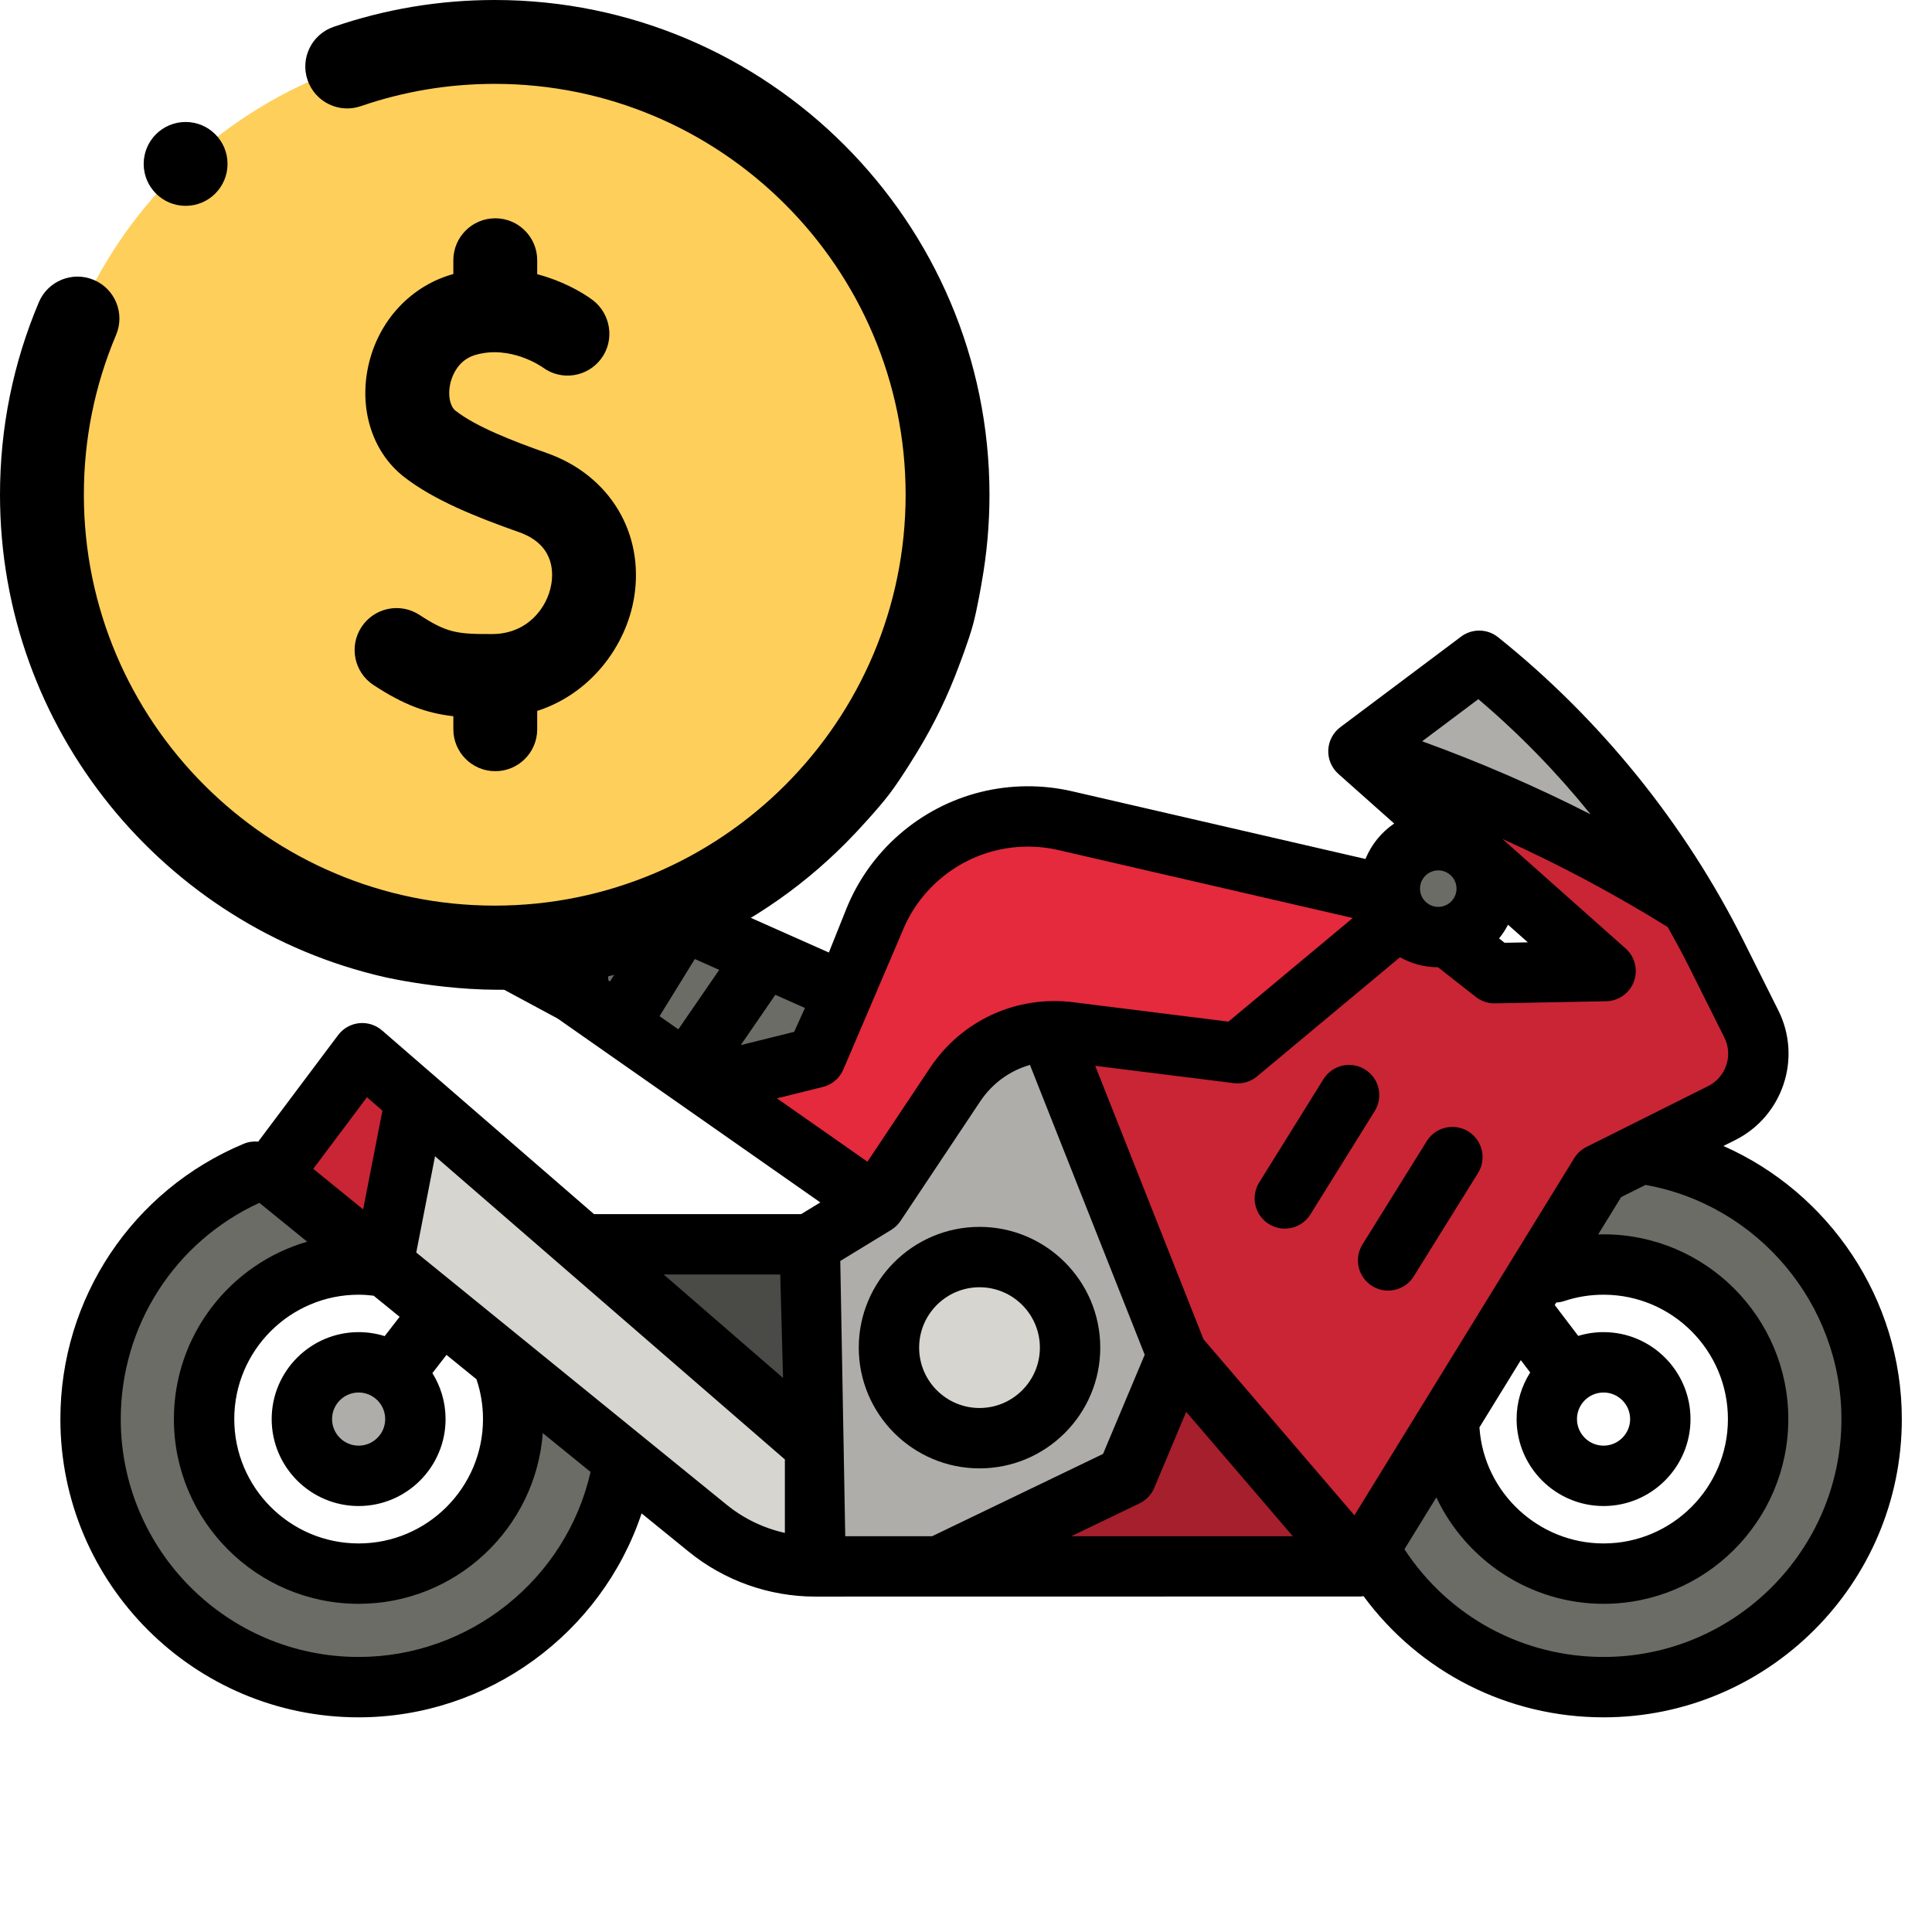
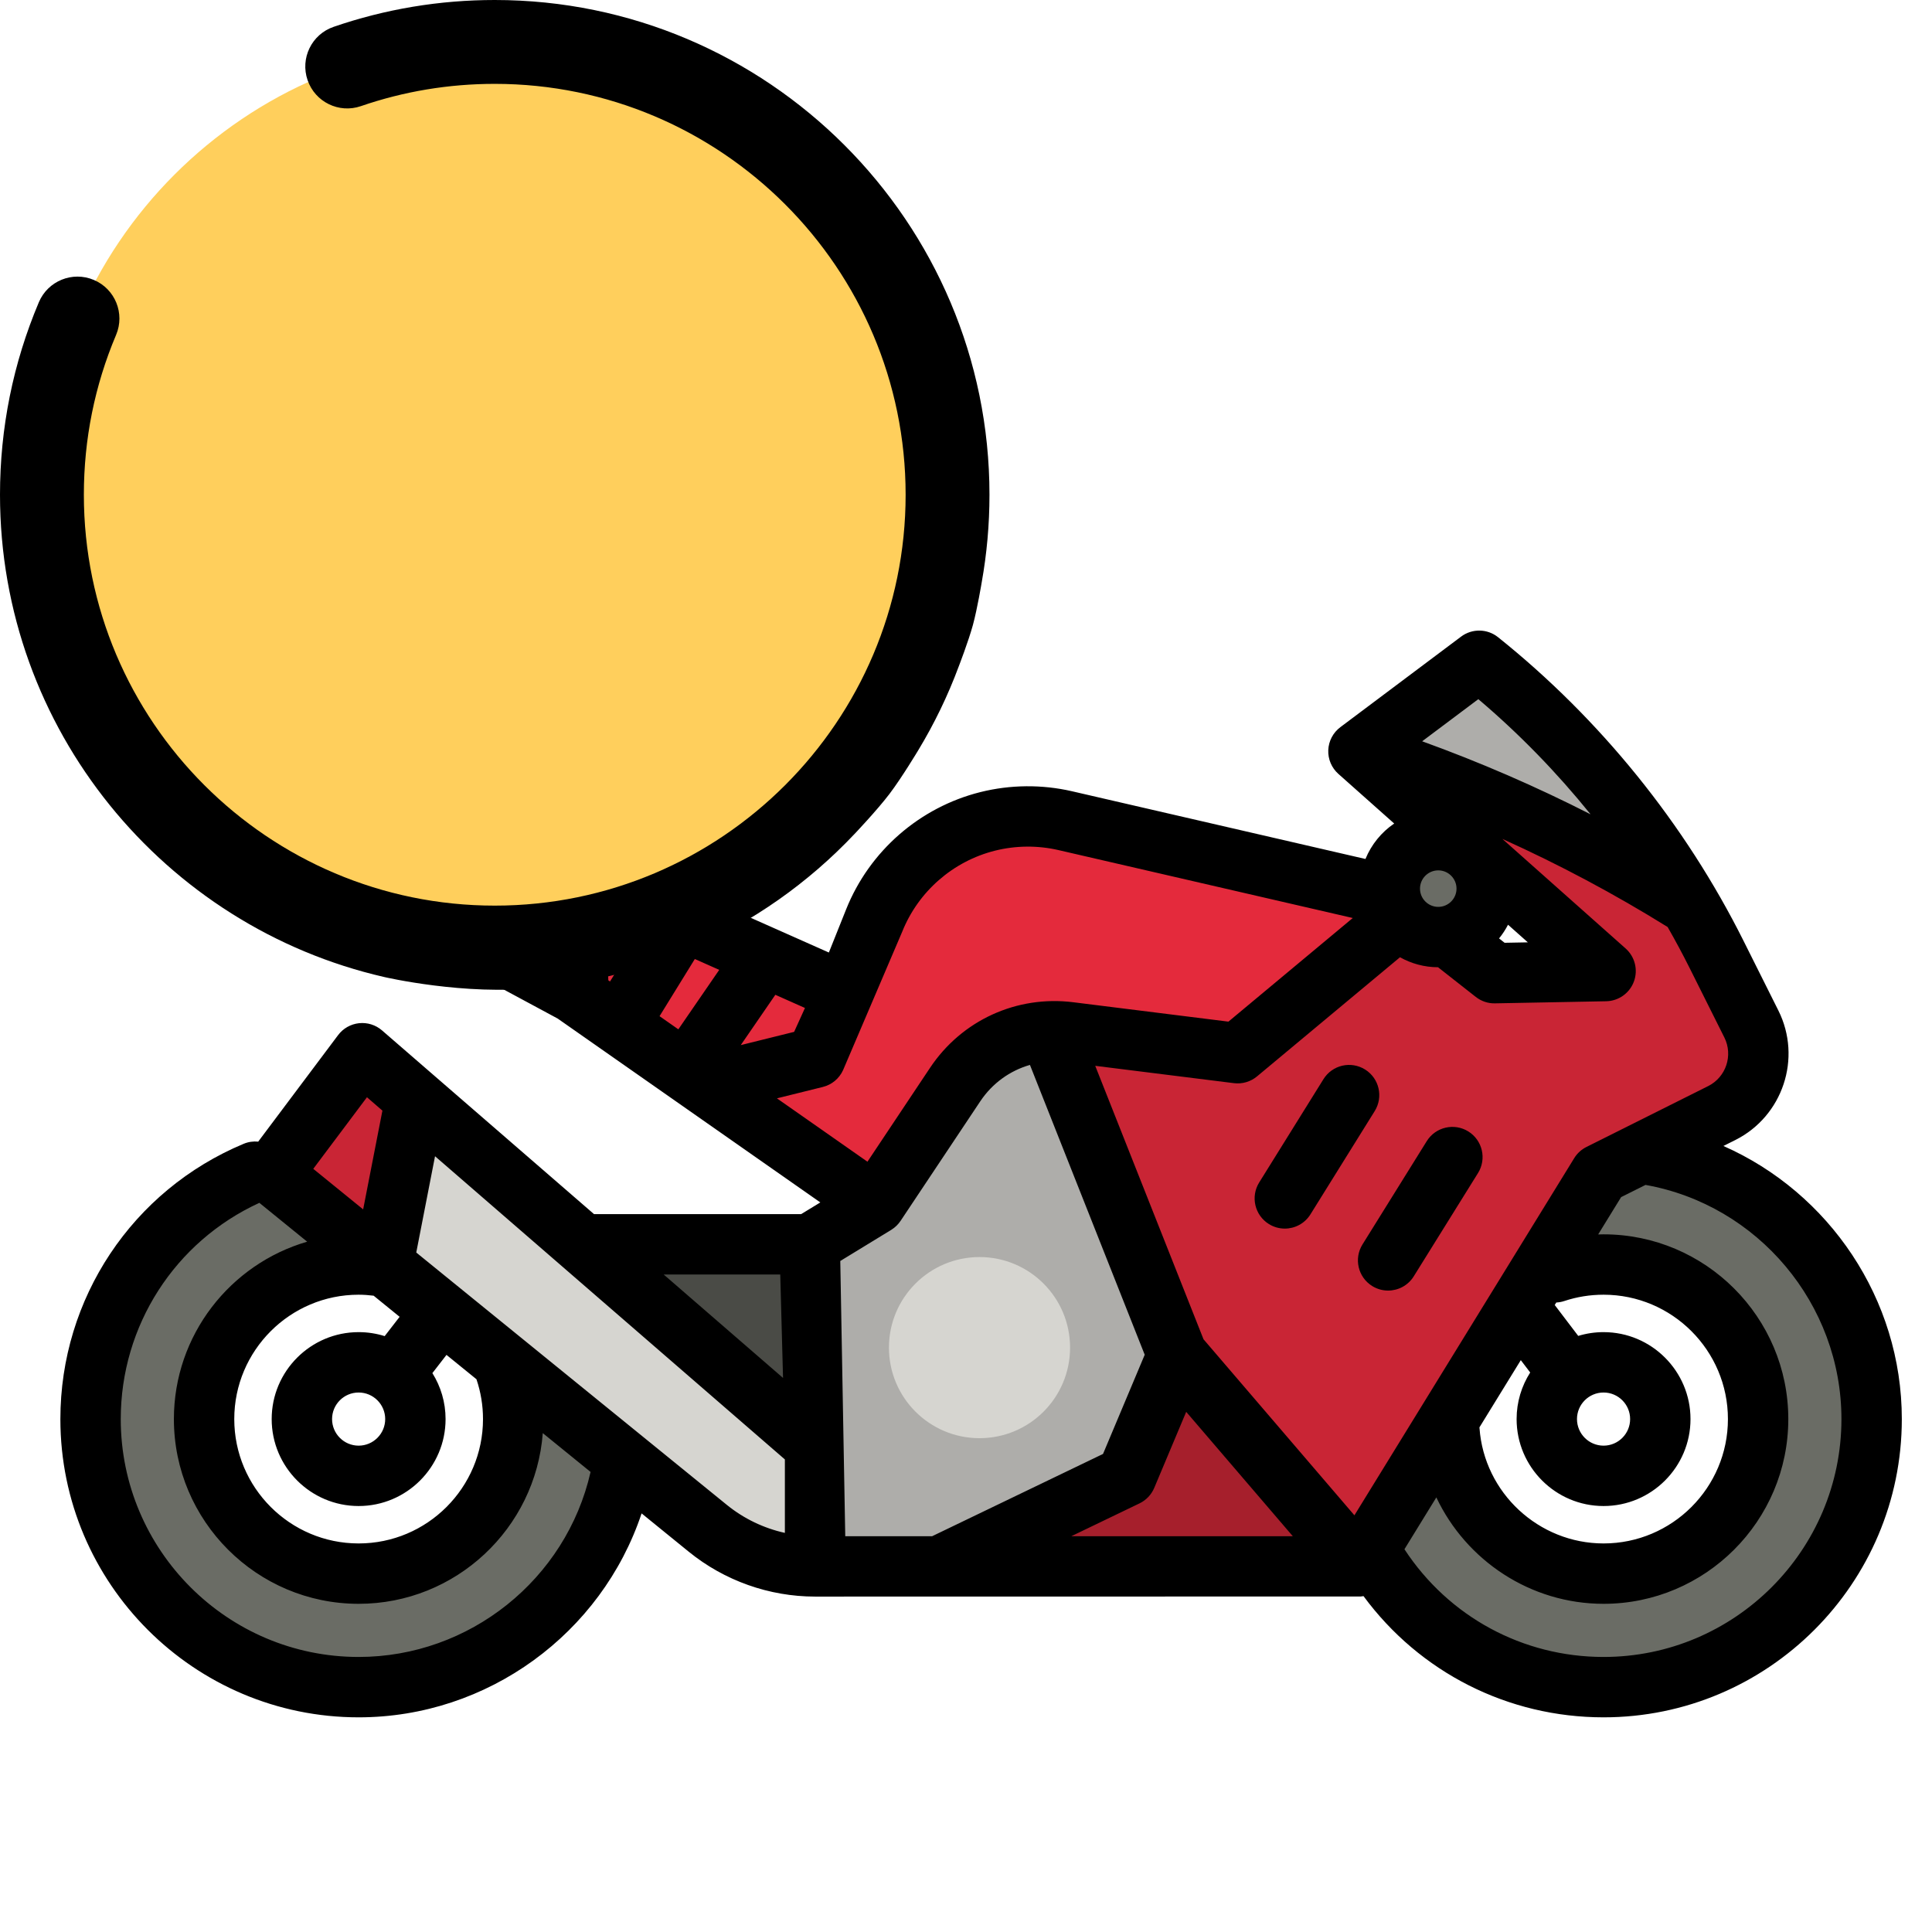
<svg xmlns="http://www.w3.org/2000/svg" width="180" height="180" viewBox="0 0 180 180" fill="none">
-   <path d="M33.413 137.5C36.333 137.5 38.701 135.132 38.701 132.212C38.701 129.291 36.333 126.924 33.413 126.924C30.492 126.924 28.125 129.291 28.125 132.212C28.125 135.132 30.492 137.5 33.413 137.5Z" fill="#AEADAA" />
  <path d="M54.295 115.931H75.432L75.938 134.688L54.295 115.931Z" fill="#4A4B46" />
  <path d="M149.399 107.236C135.606 107.236 124.424 118.418 124.424 132.212C124.424 146.005 135.606 157.187 149.399 157.187C163.193 157.187 174.375 146.005 174.375 132.212C174.375 118.418 163.193 107.236 149.399 107.236ZM149.399 146.611C141.447 146.611 135 140.164 135 132.212C135 124.259 141.447 117.812 149.399 117.812C157.352 117.812 163.799 124.259 163.799 132.212C163.799 140.164 157.352 146.611 149.399 146.611Z" fill="#6A6C65" />
  <path d="M126.562 145.937H75.937L75.432 115.93L81.562 112.187L92.517 93.15L107.482 94.338L126.562 145.937Z" fill="#AEADAA" />
  <path d="M33.413 107.236C19.619 107.236 8.438 118.418 8.438 132.212C8.438 146.005 19.619 157.187 33.413 157.187C47.206 157.187 58.388 146.005 58.388 132.212C58.388 118.418 47.206 107.236 33.413 107.236ZM33.413 146.611C25.46 146.611 19.013 140.164 19.013 132.212C19.013 124.259 25.46 117.812 33.413 117.812C41.366 117.812 47.812 124.259 47.812 132.212C47.812 140.164 41.366 146.611 33.413 146.611Z" fill="#6A6C65" />
  <path d="M78.728 92.489L75.986 98.54L65.58 100.997L53.838 92.781L53.574 79.903C53.855 80.909 54.573 81.756 55.553 82.192L78.728 92.489Z" fill="#E42A3C" />
  <path d="M75.938 134.688L33.75 98.125L25.312 109.375L65.947 142.39C68.771 144.685 72.299 145.938 75.938 145.938V134.688Z" fill="#D6D5D0" />
  <path d="M91.259 133.992C95.919 133.992 99.696 130.215 99.696 125.555C99.696 120.895 95.919 117.117 91.259 117.117C86.599 117.117 82.821 120.895 82.821 125.555C82.821 130.215 86.599 133.992 91.259 133.992Z" fill="#D6D5D0" />
  <path d="M156.947 84.036L157.492 84.418C152.407 75.662 145.742 67.906 137.812 61.562L126.574 69.991L128.339 70.592C138.369 73.936 147.972 78.448 156.947 84.036Z" fill="#AEADAA" />
  <path d="M159.928 88.92C159.164 87.392 158.348 85.893 157.492 84.419L156.947 84.037C147.972 78.449 138.369 73.936 128.339 70.593L126.574 69.991L126.562 70L149.588 90.472L139.23 90.668L130.824 84.063L115.211 97.966L97.811 95.728L109.687 126.25L126.562 145.938L149.062 109.375L160.402 103.705C163.459 102.177 164.698 98.46 163.17 95.403L159.928 88.92Z" fill="#C92535" />
  <path d="M109.688 126.25L104.947 137.532L87.623 145.872L126.563 145.938L109.688 126.25Z" fill="#A61F2C" />
  <path d="M16.875 72.812L53.438 92.5L81.562 112.187L88.99 101.046C91.333 97.532 95.46 95.643 99.65 96.167L115.313 98.125L131.549 83.766L99.238 76.459C96.863 75.911 94.392 75.933 92.028 76.524C87.222 77.726 83.285 81.162 81.445 85.761L78.75 92.5L55.554 82.19C54.267 81.618 53.438 80.342 53.438 78.934C53.438 75.449 50.817 72.521 47.353 72.136L39.65 71.28C32.028 70.433 24.315 70.952 16.875 72.812Z" fill="#E42A3C" />
  <path d="M133.999 88.843C137.341 88.843 140.051 86.133 140.051 82.791C140.051 79.448 137.341 76.738 133.999 76.738C130.656 76.738 127.946 79.448 127.946 82.791C127.946 86.133 130.656 88.843 133.999 88.843Z" fill="#6A6C65" />
-   <path d="M78.728 92.489L75.986 98.54L65.58 100.997L65.555 101.004L53.838 92.83V92.781L53.574 79.903C53.855 80.909 54.573 81.756 55.553 82.192L78.728 92.489Z" fill="#6A6C65" />
  <path d="M38.701 102.416L35.698 117.813L25.312 109.375L33.75 98.125L38.701 102.416Z" fill="#C92535" />
  <path d="M160.566 106.768L161.661 106.221C166.1 104.001 167.905 98.584 165.686 94.145L162.444 87.662C156.995 76.763 149.085 66.979 139.569 59.366C138.568 58.565 137.151 58.543 136.125 59.313L124.875 67.75C124.2 68.257 123.788 69.04 123.752 69.883C123.717 70.727 124.063 71.541 124.694 72.102L129.894 76.726C128.705 77.533 127.768 78.682 127.217 80.029L99.87 73.718C97.076 73.074 94.128 73.101 91.345 73.796C85.68 75.212 81.003 79.295 78.834 84.717L77.223 88.744L56.696 79.621C56.425 79.5 56.25 79.231 56.25 78.934C56.25 74.009 52.559 69.885 47.664 69.341L39.961 68.485C31.98 67.599 23.983 68.136 16.193 70.084C15.066 70.366 14.229 71.311 14.084 72.463C13.94 73.616 14.519 74.738 15.541 75.289L51.959 94.898L76.428 112.027L74.641 113.118H55.344L35.592 96C35.002 95.489 34.227 95.246 33.451 95.329C32.675 95.412 31.968 95.813 31.5 96.438L24.056 106.363C23.607 106.318 23.14 106.381 22.695 106.568C12.325 110.906 5.625 120.972 5.625 132.212C5.625 147.535 18.091 160 33.413 160C45.441 160 56.045 152.182 59.776 141L64.173 144.573C67.488 147.267 71.666 148.75 75.938 148.75C75.938 148.75 126.71 148.747 126.783 148.742C126.793 148.741 126.802 148.738 126.812 148.738C126.888 148.731 126.962 148.72 127.035 148.707C132.27 155.812 140.496 160 149.4 160C164.722 160 177.188 147.535 177.188 132.212C177.188 121.016 170.412 111.116 160.566 106.768ZM159.145 101.189L151.657 104.934C151.631 104.946 151.606 104.959 151.58 104.972L147.805 106.86C147.336 107.094 146.942 107.455 146.667 107.901L126.188 141.179L112.129 124.777L102.04 99.3L114.964 100.916C115.736 101.012 116.514 100.784 117.113 100.286L130.434 89.185C131.486 89.774 132.696 90.114 133.985 90.116C134.013 90.139 134.039 90.165 134.068 90.188L137.493 92.879C138.003 93.28 138.639 93.497 139.284 93.48L149.642 93.284C150.8 93.262 151.826 92.533 152.227 91.447C152.629 90.361 152.323 89.14 151.458 88.37L139.972 78.159C145.278 80.552 150.426 83.296 155.37 86.368C156.086 87.62 156.769 88.89 157.413 90.178L160.655 96.661C161.487 98.325 160.81 100.357 159.145 101.189ZM145.74 121.214C146.915 120.823 148.147 120.625 149.4 120.625C155.789 120.625 160.987 125.823 160.987 132.212C160.987 138.602 155.789 143.799 149.4 143.799C143.356 143.799 138.279 139.084 137.843 133.065C137.841 133.039 137.836 133.014 137.834 132.988L141.69 126.722L142.565 127.872C141.765 129.128 141.299 130.616 141.299 132.212C141.299 136.679 144.933 140.313 149.4 140.313C153.866 140.313 157.5 136.679 157.5 132.212C157.5 127.746 153.866 124.112 149.4 124.112C148.579 124.112 147.787 124.235 147.04 124.463L144.851 121.585L144.995 121.352C145.243 121.339 145.493 121.296 145.74 121.214ZM149.4 129.737C150.765 129.737 151.875 130.847 151.875 132.212C151.875 133.577 150.765 134.688 149.4 134.688C148.035 134.688 146.924 133.577 146.924 132.212C146.924 130.847 148.035 129.737 149.4 129.737ZM78.75 143.125L78.287 117.483L83.028 114.588C83.045 114.578 83.059 114.567 83.074 114.557C83.4 114.349 83.684 114.076 83.903 113.748L91.33 102.606C92.452 100.924 94.097 99.749 95.957 99.216L106.65 126.219L102.766 135.46L86.846 143.125L78.75 143.125ZM106.166 140.066C106.785 139.768 107.273 139.254 107.539 138.621L110.516 131.538L120.447 143.125H99.812L106.166 140.066ZM133.999 84.492C133.061 84.492 132.298 83.729 132.298 82.791C132.298 81.853 133.061 81.09 133.999 81.09C134.937 81.09 135.7 81.853 135.7 82.791C135.7 83.729 134.937 84.492 133.999 84.492ZM137.732 65.139C141.539 68.364 145.044 71.97 148.19 75.867C143.107 73.277 137.863 71.004 132.499 69.064L137.732 65.139ZM142.346 87.796L140.18 87.837L139.663 87.431C139.985 87.038 140.264 86.609 140.5 86.155L142.346 87.796ZM84.057 86.806C85.557 83.056 88.791 80.233 92.71 79.253C94.634 78.772 96.673 78.754 98.606 79.199L126.034 85.529L114.45 95.183L99.999 93.377C94.719 92.717 89.603 95.057 86.65 99.486L80.818 108.234L72.385 102.33L76.663 101.269C77.498 101.062 78.192 100.484 78.547 99.701L84.057 86.806ZM61.449 94.675L64.735 89.349L67.009 90.36L63.2 95.9L61.449 94.675ZM74.997 93.91L73.987 96.137L69.015 97.37L72.237 92.683L74.997 93.91ZM59.548 87.044L56.833 91.444L56.676 91.334L56.466 85.674L59.548 87.044ZM39.34 74.076L47.043 74.932C49.085 75.159 50.625 76.879 50.625 78.934C50.625 79.273 50.922 87.951 50.922 87.951L25.247 74.126C29.914 73.571 34.63 73.553 39.34 74.076ZM72.694 118.743L72.954 128.38L61.834 118.743H72.694ZM44.39 128.5C44.793 129.691 45 130.938 45 132.212C45 138.601 39.802 143.799 33.413 143.799C27.024 143.799 21.826 138.601 21.826 132.212C21.826 125.823 27.024 120.625 33.413 120.625C33.881 120.625 34.349 120.661 34.811 120.717L37.232 122.684L35.839 124.483C35.073 124.242 34.258 124.112 33.413 124.112C28.946 124.112 25.312 127.746 25.312 132.212C25.312 136.679 28.946 140.313 33.413 140.313C37.88 140.313 41.513 136.679 41.513 132.212C41.513 130.641 41.062 129.173 40.284 127.93L41.599 126.232L44.39 128.5ZM35.888 132.212C35.888 133.577 34.778 134.688 33.413 134.688C32.048 134.688 30.938 133.577 30.938 132.212C30.938 130.847 32.048 129.737 33.413 129.737C34.778 129.737 35.888 130.847 35.888 132.212ZM34.189 102.227L35.629 103.475L33.834 112.675L29.186 108.898L34.189 102.227ZM33.413 154.375C21.192 154.375 11.25 144.433 11.25 132.212C11.25 123.503 16.294 115.679 24.164 112.066L28.618 115.685C21.454 117.767 16.201 124.386 16.201 132.212C16.201 141.703 23.922 149.424 33.413 149.424C42.463 149.424 49.899 142.402 50.57 133.521L55.022 137.138C52.749 147.153 43.739 154.375 33.413 154.375ZM38.782 116.695L40.531 107.724L73.125 135.972V142.816C71.157 142.38 69.299 141.49 67.72 140.208L38.782 116.695ZM149.4 154.375C141.88 154.375 134.966 150.628 130.849 144.339L133.821 139.509C136.59 145.377 142.578 149.424 149.4 149.424C158.89 149.424 166.612 141.703 166.612 132.212C166.612 122.722 158.89 115 149.4 115C149.232 115 149.064 115.005 148.897 115.01L151.037 111.532L153.309 110.396C163.773 112.26 171.562 121.49 171.562 132.212C171.562 144.433 161.62 154.375 149.4 154.375Z" fill="black" />
-   <path d="M91.259 114.305C85.055 114.305 80.009 119.351 80.009 125.555C80.009 131.758 85.055 136.805 91.259 136.805C97.462 136.805 102.509 131.758 102.509 125.555C102.509 119.351 97.462 114.305 91.259 114.305ZM91.259 131.18C88.157 131.18 85.634 128.656 85.634 125.555C85.634 122.453 88.157 119.93 91.259 119.93C94.36 119.93 96.884 122.453 96.884 125.555C96.884 128.656 94.36 131.18 91.259 131.18Z" fill="black" />
  <path d="M136.802 105.415C135.483 104.594 133.748 104.999 132.928 106.317L126.94 115.941C126.119 117.26 126.523 118.995 127.842 119.815C128.304 120.103 128.818 120.24 129.325 120.24C130.264 120.24 131.183 119.77 131.716 118.913L137.704 109.289C138.524 107.97 138.121 106.236 136.802 105.415Z" fill="black" />
  <path d="M127.178 99.641C125.858 98.82 124.124 99.224 123.304 100.543L117.316 110.167C116.495 111.486 116.899 113.221 118.218 114.041C118.68 114.329 119.194 114.466 119.701 114.466C120.64 114.466 121.559 113.995 122.091 113.139L128.08 103.515C128.9 102.196 128.497 100.462 127.178 99.641Z" fill="black" />
  <path d="M46.094 88.281C69.393 88.281 88.281 69.393 88.281 46.094C88.281 22.794 69.393 3.906 46.094 3.906C22.794 3.906 3.906 22.794 3.906 46.094C3.906 69.393 22.794 88.281 46.094 88.281Z" fill="#FFCF5C" />
  <path d="M91.462 54.265C91.938 51.613 92.187 48.882 92.187 46.094C92.187 20.678 71.51 0 46.094 0C40.951 0 35.899 0.842 31.078 2.502C29.038 3.204 27.954 5.427 28.657 7.467C29.359 9.507 31.582 10.591 33.622 9.889C37.623 8.511 41.819 7.813 46.094 7.813C67.202 7.813 84.375 24.986 84.375 46.094C84.375 67.202 67.202 84.375 46.094 84.375C24.985 84.375 7.813 67.202 7.813 46.094C7.813 40.926 8.823 35.914 10.817 31.199C11.657 29.212 10.728 26.92 8.741 26.08C6.753 25.24 4.462 26.169 3.621 28.156C1.218 33.839 0 39.874 0 46.094C0 67.972 15.322 86.337 35.798 91.027C35.798 91.027 43.371 92.792 50.138 92.019C52.785 91.716 54.964 91.445 57.958 90.636C61.796 89.597 64.291 88.44 64.291 88.44C70.113 85.928 75.317 82.251 79.61 77.703C79.61 77.703 81.707 75.501 82.882 73.952C84.029 72.439 85.556 69.891 85.556 69.891C87.047 67.427 88.313 64.813 89.328 62.078C89.328 62.078 90.225 59.76 90.644 58.227C91.059 56.703 91.462 54.265 91.462 54.265Z" fill="black" />
-   <path d="M45.902 59.072C42.565 59.096 41.609 58.943 39.083 57.291C37.278 56.11 34.857 56.616 33.676 58.422C32.495 60.227 33.001 62.648 34.806 63.829C37.628 65.675 39.72 66.441 42.237 66.729V67.944C42.237 70.101 43.987 71.85 46.144 71.85C48.301 71.85 50.05 70.101 50.05 67.944V66.235C55.099 64.603 58.328 60.135 59.069 55.724C60.079 49.715 56.821 44.286 50.963 42.215C47.824 41.106 44.358 39.769 42.438 38.263C41.942 37.875 41.73 36.899 41.92 35.891C42.019 35.366 42.48 33.612 44.249 33.081C47.552 32.089 50.528 34.202 50.558 34.224C52.288 35.512 54.724 35.146 56.012 33.416C57.288 31.703 56.92 29.266 55.235 27.967C54.129 27.141 52.285 26.14 50.05 25.545V24.244C50.05 22.087 48.3 20.338 46.143 20.338C43.986 20.338 42.237 22.087 42.237 24.244V25.532C42.158 25.555 42.08 25.575 42.001 25.598C38.02 26.795 35.047 30.183 34.243 34.441C33.5 38.376 34.792 42.196 37.616 44.41C40.417 46.608 44.435 48.194 48.359 49.581C51.496 50.691 51.589 53.095 51.364 54.429C50.991 56.651 49.122 59.05 45.902 59.072Z" fill="black" />
-   <path d="M17.293 19.178C19.45 19.178 21.199 17.429 21.199 15.271C21.199 13.114 19.45 11.365 17.293 11.365C15.136 11.365 13.387 13.114 13.387 15.271C13.387 17.429 15.136 19.178 17.293 19.178Z" fill="black" />
</svg>